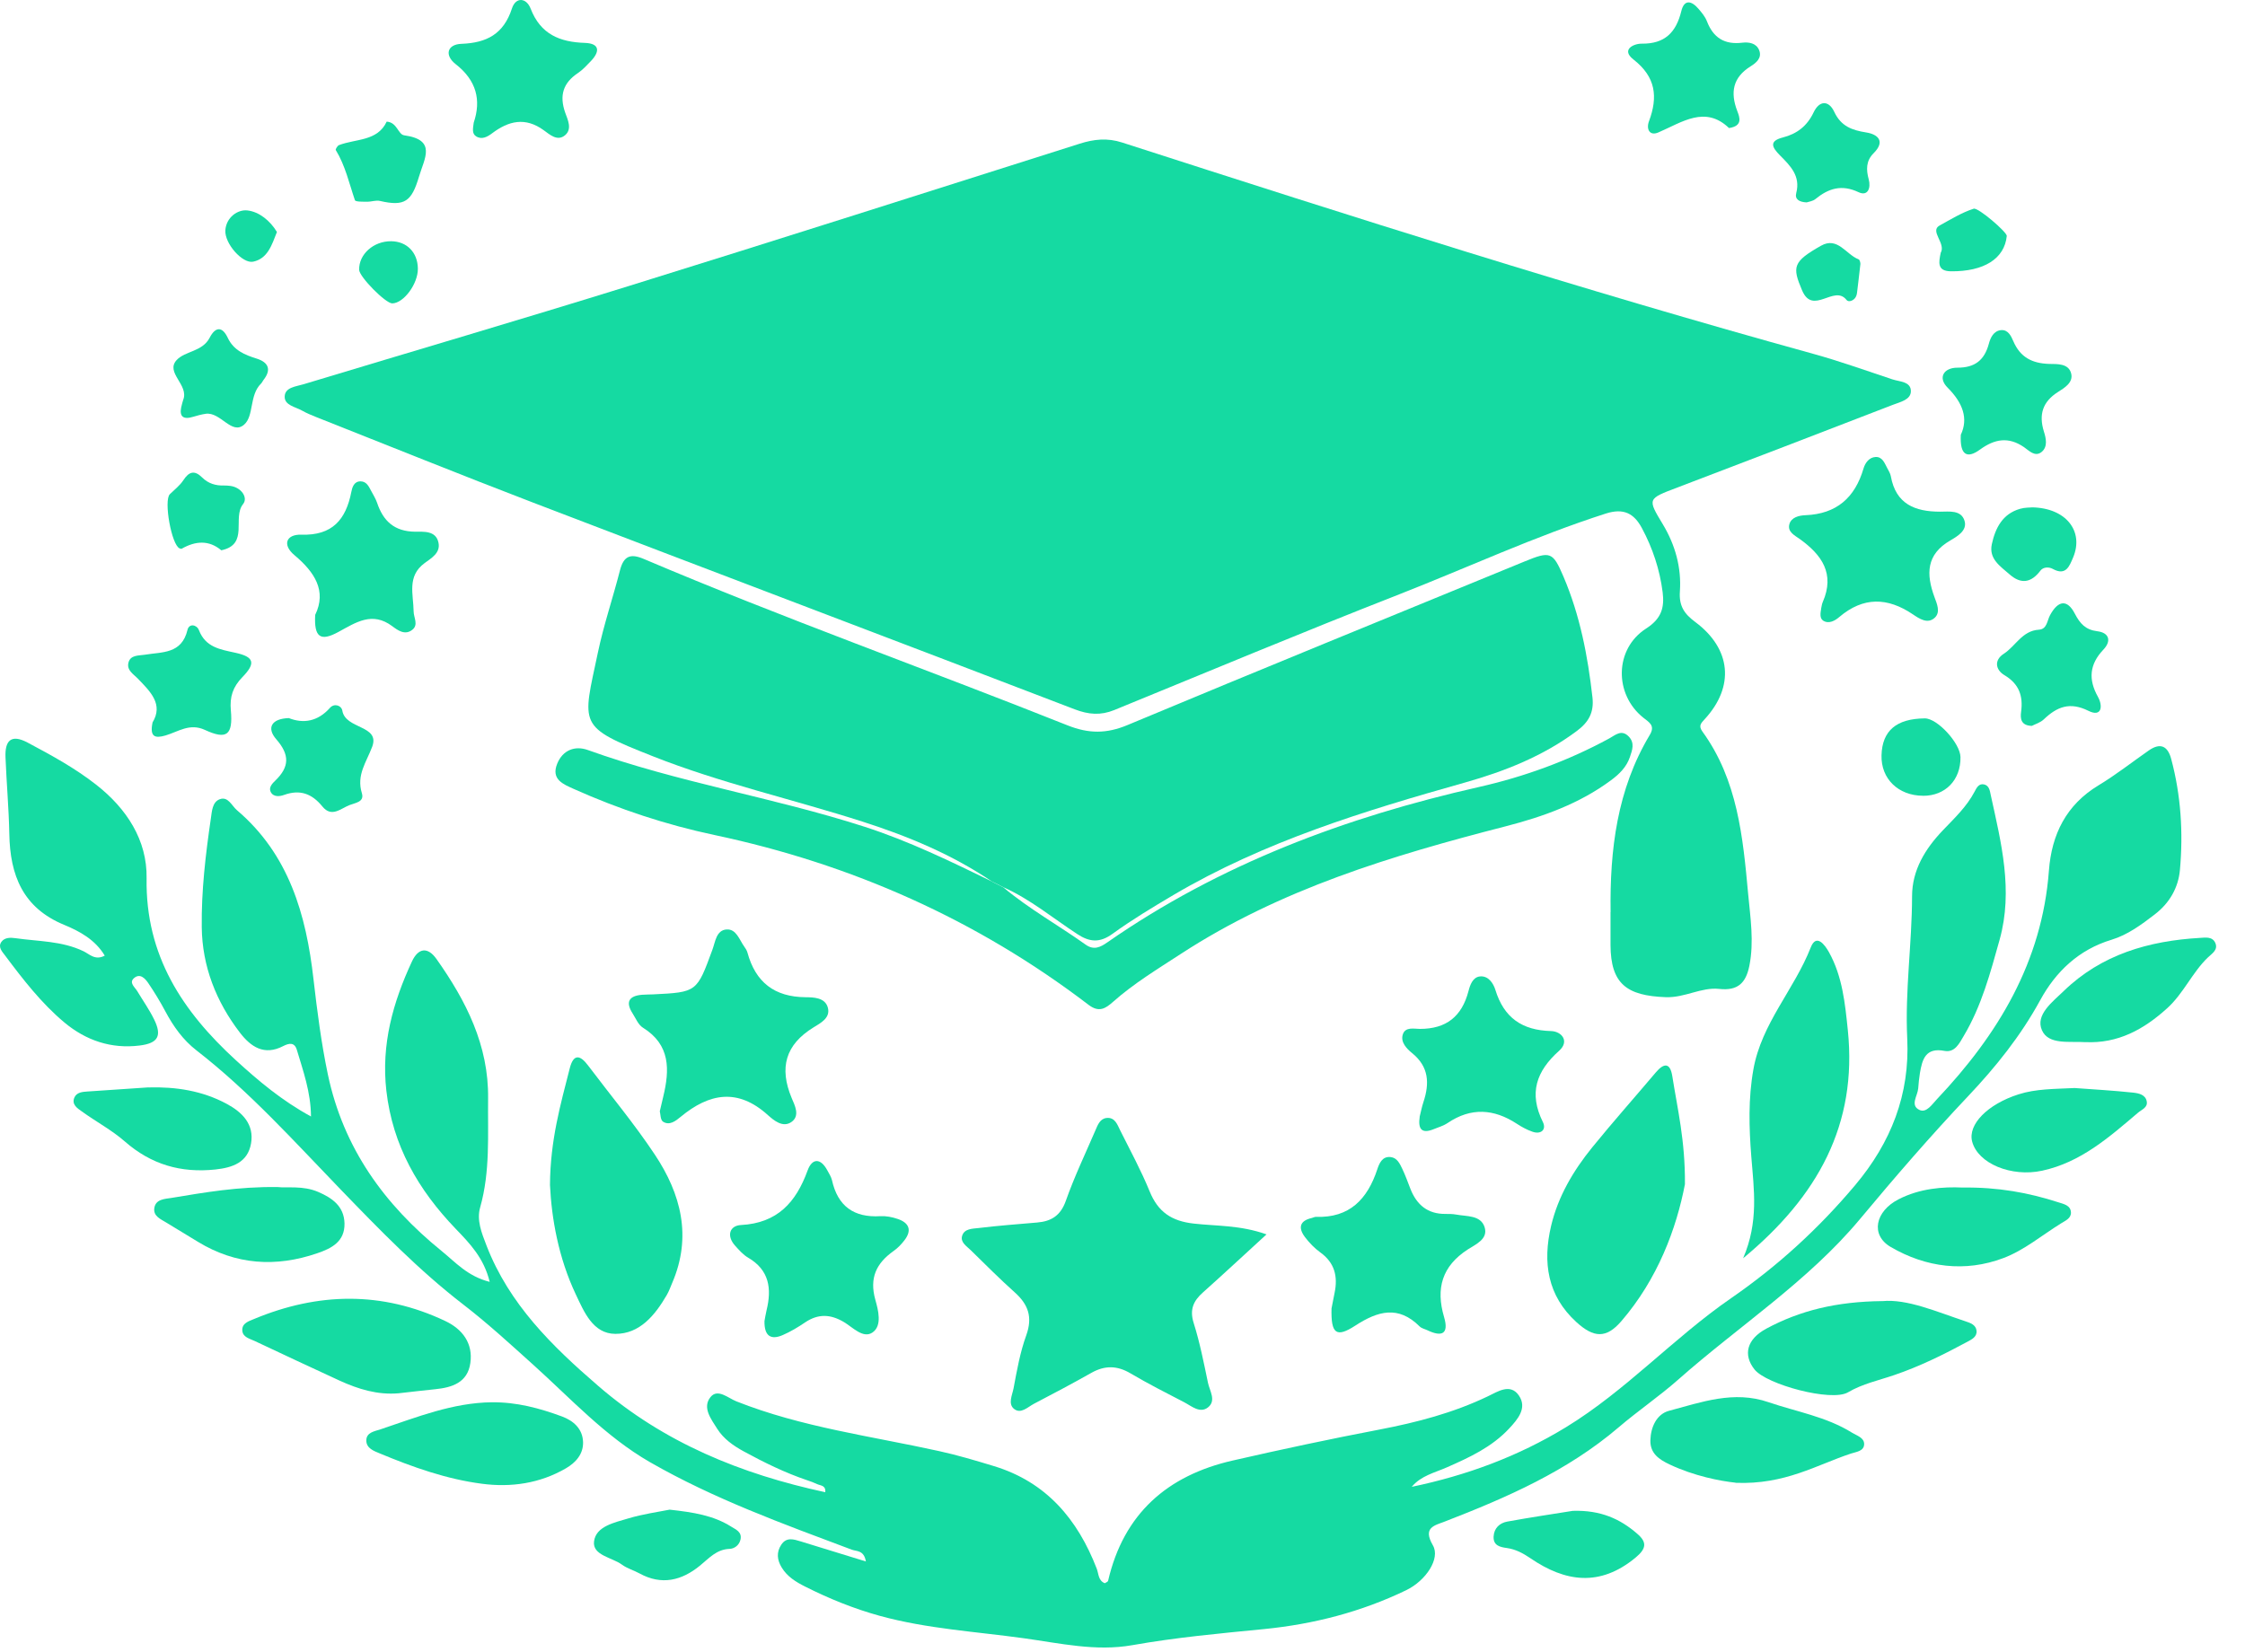
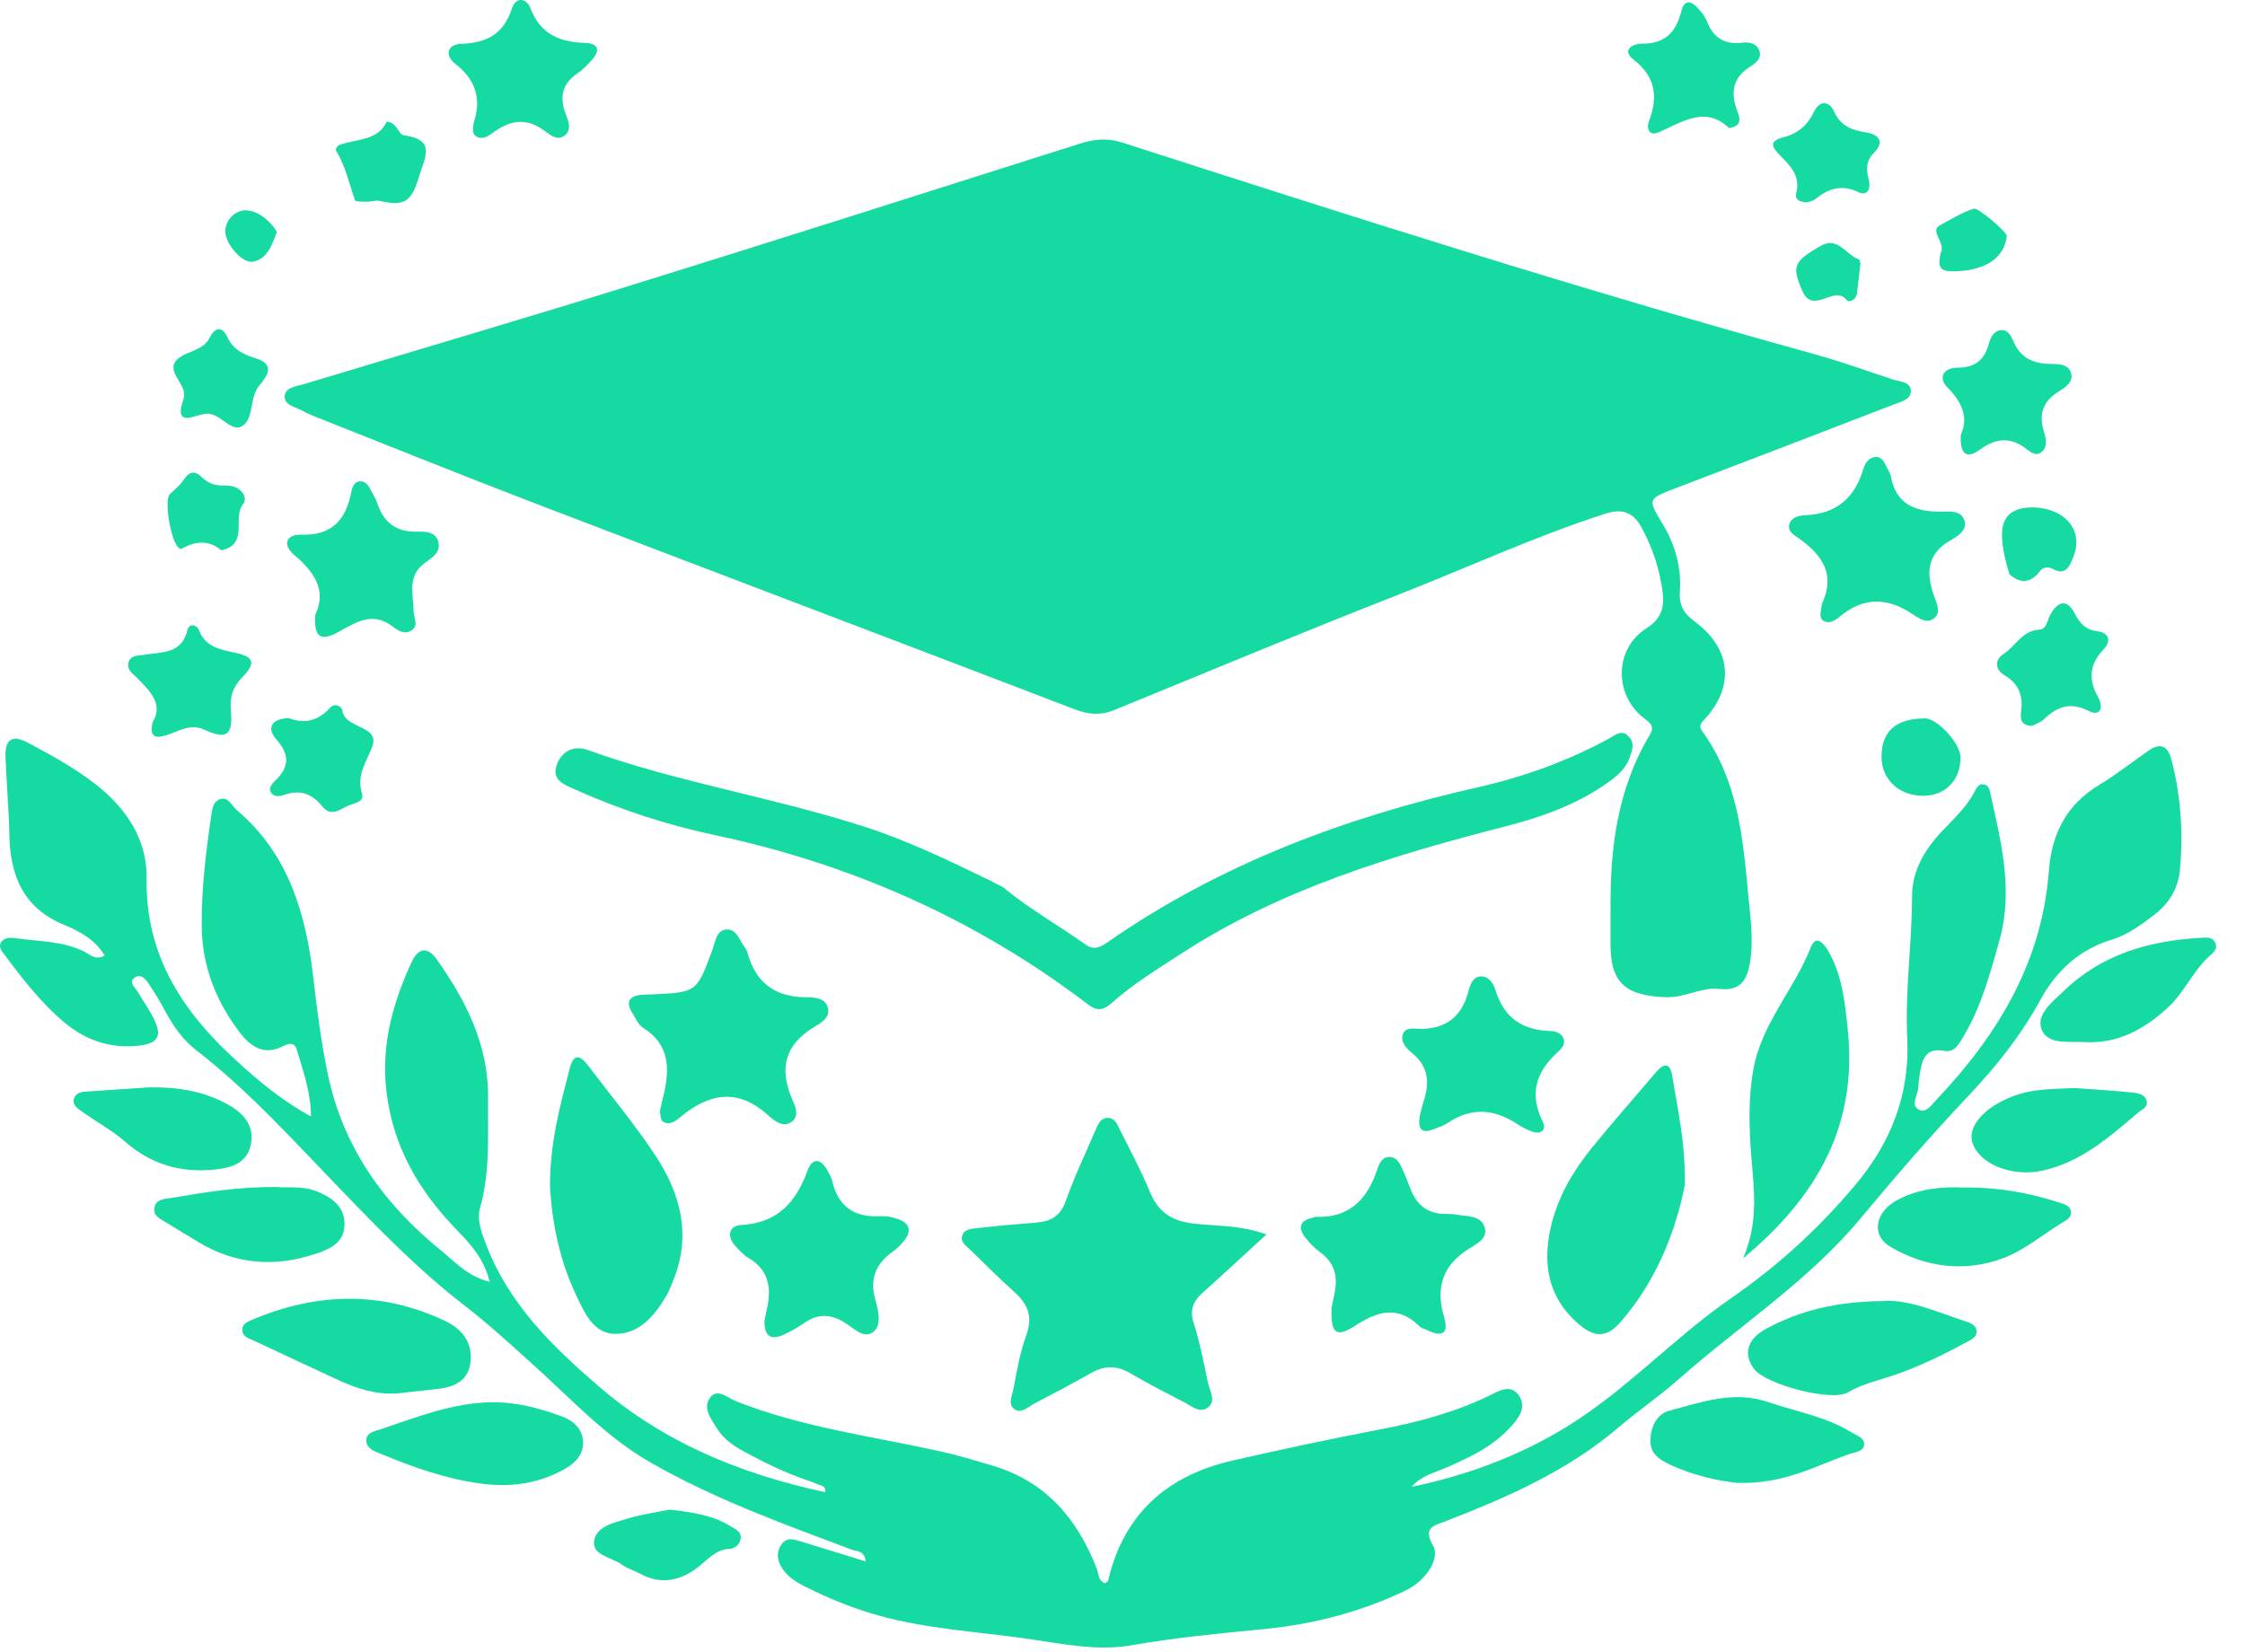
<svg xmlns="http://www.w3.org/2000/svg" width="53" height="39" viewBox="0 0 53 39" fill="none">
  <path d="M38.023 21.538C38.003 20.07 38.174 18.644 38.947 17.355C39.082 17.132 38.936 17.058 38.796 16.947C38.104 16.396 38.111 15.323 38.862 14.841C39.224 14.609 39.297 14.347 39.252 13.985C39.184 13.449 39.016 12.943 38.761 12.468C38.575 12.122 38.331 11.993 37.914 12.125C36.229 12.665 34.625 13.412 32.98 14.055C30.743 14.93 28.528 15.857 26.306 16.766C25.985 16.897 25.697 16.874 25.37 16.748C21.11 15.114 16.843 13.5 12.583 11.867C10.87 11.211 9.168 10.521 7.462 9.847C7.351 9.802 7.237 9.756 7.134 9.697C6.976 9.606 6.712 9.572 6.721 9.36C6.729 9.145 6.988 9.127 7.163 9.074C9.723 8.3 12.29 7.547 14.843 6.754C18.397 5.65 21.941 4.518 25.489 3.393C25.825 3.286 26.142 3.252 26.491 3.365C31.909 5.113 37.33 6.843 42.818 8.358C43.445 8.532 44.059 8.753 44.677 8.958C44.846 9.014 45.113 9.008 45.112 9.236C45.112 9.441 44.859 9.492 44.689 9.558C42.994 10.213 41.297 10.866 39.598 11.512C38.892 11.78 38.889 11.772 39.258 12.383C39.55 12.87 39.698 13.403 39.659 13.964C39.634 14.307 39.762 14.495 40.023 14.688C40.873 15.322 40.953 16.212 40.246 16.98C40.151 17.083 40.094 17.14 40.193 17.277C41.02 18.417 41.148 19.768 41.27 21.104C41.322 21.663 41.413 22.234 41.299 22.805C41.216 23.217 41.022 23.398 40.588 23.351C40.161 23.305 39.782 23.562 39.325 23.546C38.401 23.512 38.026 23.231 38.021 22.314C38.02 22.055 38.021 21.796 38.021 21.538H38.023Z" fill="#15DAA2" />
  <path d="M11.561 30.269C11.423 29.701 11.088 29.358 10.757 29.014C9.876 28.097 9.269 27.053 9.121 25.753C8.997 24.66 9.277 23.668 9.725 22.703C9.876 22.379 10.099 22.352 10.307 22.648C11.003 23.633 11.538 24.681 11.523 25.935C11.513 26.796 11.576 27.659 11.336 28.508C11.249 28.812 11.369 29.108 11.484 29.407C12.02 30.795 13.033 31.785 14.123 32.725C15.674 34.066 17.495 34.807 19.483 35.235C19.499 35.07 19.371 35.081 19.294 35.045C19.217 35.008 19.135 34.979 19.054 34.952C18.532 34.775 18.038 34.533 17.556 34.27C17.313 34.137 17.084 33.977 16.933 33.739C16.789 33.509 16.572 33.236 16.775 32.987C16.944 32.78 17.188 33.012 17.383 33.089C18.928 33.702 20.568 33.91 22.174 34.265C22.608 34.36 23.038 34.489 23.463 34.618C24.697 34.993 25.439 35.868 25.892 37.041C25.939 37.162 25.926 37.322 26.082 37.384C26.11 37.366 26.154 37.351 26.16 37.328C26.527 35.741 27.559 34.84 29.097 34.488C30.25 34.224 31.408 33.977 32.569 33.755C33.451 33.586 34.307 33.362 35.12 32.973C35.355 32.862 35.657 32.652 35.861 32.956C36.057 33.249 35.832 33.513 35.628 33.731C35.219 34.17 34.689 34.415 34.153 34.65C33.866 34.776 33.547 34.846 33.328 35.108C34.62 34.839 35.837 34.392 36.97 33.7C38.388 32.834 39.51 31.59 40.867 30.654C41.967 29.895 42.933 29.011 43.794 27.988C44.644 26.978 45.09 25.843 45.026 24.522C44.971 23.398 45.138 22.286 45.14 21.164C45.14 20.545 45.451 20.042 45.865 19.608C46.139 19.321 46.428 19.051 46.616 18.693C46.662 18.607 46.714 18.492 46.843 18.523C46.964 18.552 46.977 18.677 46.997 18.77C47.244 19.898 47.532 21.024 47.207 22.189C46.989 22.97 46.78 23.756 46.361 24.459C46.258 24.634 46.151 24.861 45.905 24.814C45.459 24.729 45.38 25.013 45.325 25.341C45.306 25.46 45.294 25.58 45.285 25.701C45.271 25.876 45.087 26.1 45.314 26.208C45.48 26.287 45.613 26.075 45.726 25.956C47.166 24.434 48.209 22.717 48.371 20.556C48.435 19.702 48.78 19.003 49.543 18.543C49.954 18.295 50.334 17.995 50.729 17.72C51.001 17.531 51.176 17.613 51.258 17.922C51.488 18.782 51.543 19.659 51.464 20.539C51.426 20.965 51.216 21.326 50.87 21.591C50.556 21.833 50.229 22.075 49.852 22.189C49.075 22.423 48.532 22.943 48.164 23.619C47.704 24.462 47.117 25.192 46.465 25.882C45.578 26.82 44.736 27.794 43.909 28.787C42.677 30.263 41.051 31.309 39.623 32.573C39.173 32.971 38.671 33.311 38.214 33.702C37.002 34.737 35.574 35.36 34.113 35.926C33.864 36.022 33.582 36.066 33.828 36.49C34.008 36.799 33.667 37.322 33.197 37.549C32.135 38.062 31.007 38.352 29.84 38.467C28.8 38.569 27.761 38.664 26.73 38.847C25.872 38.999 25.025 38.802 24.175 38.684C23.04 38.526 21.89 38.461 20.776 38.156C20.161 37.987 19.574 37.749 19.005 37.462C18.788 37.353 18.583 37.227 18.453 37.011C18.347 36.836 18.325 36.654 18.444 36.475C18.567 36.289 18.736 36.345 18.905 36.397C19.404 36.552 19.905 36.705 20.442 36.87C20.395 36.6 20.226 36.635 20.109 36.592C18.487 35.983 16.853 35.392 15.344 34.525C14.293 33.921 13.472 33.02 12.579 32.217C12.041 31.733 11.509 31.244 10.937 30.803C9.887 29.993 8.971 29.049 8.047 28.092C6.953 26.96 5.891 25.774 4.637 24.801C4.32 24.556 4.091 24.233 3.902 23.878C3.781 23.65 3.646 23.429 3.502 23.216C3.425 23.102 3.306 22.974 3.165 23.095C3.038 23.204 3.182 23.307 3.24 23.403C3.373 23.624 3.523 23.837 3.637 24.068C3.83 24.46 3.733 24.635 3.292 24.688C2.625 24.77 2.031 24.569 1.521 24.144C0.977 23.689 0.544 23.128 0.12 22.562C0.051 22.469 -0.054 22.365 0.033 22.24C0.111 22.131 0.253 22.137 0.366 22.153C0.905 22.231 1.461 22.215 1.973 22.462C2.112 22.529 2.246 22.686 2.473 22.565C2.244 22.184 1.875 21.987 1.512 21.837C0.54 21.436 0.237 20.666 0.22 19.692C0.208 19.089 0.154 18.488 0.13 17.885C0.113 17.494 0.256 17.323 0.653 17.535C1.216 17.834 1.774 18.139 2.276 18.533C2.989 19.093 3.476 19.836 3.461 20.738C3.431 22.561 4.308 23.881 5.57 25.036C6.103 25.523 6.652 25.987 7.342 26.363C7.337 25.784 7.157 25.291 7.009 24.793C6.954 24.605 6.826 24.629 6.683 24.702C6.24 24.932 5.923 24.722 5.662 24.381C5.102 23.649 4.774 22.817 4.763 21.894C4.752 21.032 4.854 20.172 4.979 19.319C5.003 19.154 5.013 18.936 5.188 18.872C5.386 18.799 5.471 19.026 5.593 19.13C6.819 20.172 7.228 21.591 7.401 23.122C7.488 23.875 7.584 24.625 7.74 25.369C8.107 27.111 9.074 28.443 10.423 29.537C10.754 29.805 11.039 30.137 11.56 30.268L11.561 30.269Z" fill="#15DAA2" />
-   <path d="M23.431 20.823C22.485 20.181 21.443 19.747 20.363 19.401C18.716 18.872 17.021 18.494 15.409 17.856C13.62 17.148 13.75 17.142 14.115 15.409C14.253 14.752 14.471 14.114 14.637 13.464C14.724 13.129 14.882 13.063 15.198 13.198C18.498 14.601 21.876 15.801 25.204 17.128C25.702 17.326 26.122 17.328 26.619 17.12C29.736 15.817 32.865 14.543 35.989 13.259C36.602 13.007 36.659 13.027 36.912 13.619C37.3 14.53 37.485 15.489 37.595 16.469C37.634 16.825 37.504 17.052 37.23 17.257C36.432 17.854 35.522 18.213 34.583 18.478C32.203 19.149 29.845 19.869 27.696 21.137C27.209 21.425 26.721 21.719 26.264 22.05C25.961 22.27 25.719 22.246 25.426 22.052C24.854 21.677 24.322 21.233 23.69 20.951C23.605 20.908 23.518 20.864 23.433 20.821L23.431 20.823Z" fill="#15DAA2" />
  <path d="M23.431 20.823C23.516 20.867 23.601 20.91 23.687 20.953C24.294 21.462 24.987 21.847 25.628 22.304C25.824 22.445 25.978 22.366 26.141 22.252C28.805 20.4 31.774 19.293 34.916 18.583C35.985 18.341 37.02 17.965 37.992 17.436C38.135 17.358 38.279 17.215 38.45 17.39C38.601 17.544 38.532 17.716 38.479 17.875C38.4 18.11 38.231 18.278 38.031 18.425C37.284 18.979 36.428 19.284 35.547 19.511C32.865 20.201 30.226 20.993 27.874 22.526C27.328 22.882 26.768 23.22 26.278 23.655C26.1 23.813 25.947 23.916 25.698 23.726C23.06 21.713 20.104 20.403 16.868 19.717C15.725 19.475 14.618 19.109 13.55 18.631C13.299 18.518 13.004 18.406 13.154 18.034C13.285 17.709 13.575 17.601 13.878 17.71C16.011 18.478 18.259 18.827 20.411 19.522C21.461 19.861 22.445 20.341 23.432 20.821L23.431 20.823Z" fill="#15DAA2" />
  <path d="M29.9 29.147C29.359 29.642 28.885 30.084 28.401 30.516C28.173 30.718 28.08 30.923 28.181 31.242C28.326 31.701 28.419 32.176 28.517 32.647C28.556 32.839 28.718 33.07 28.522 33.229C28.331 33.384 28.133 33.203 27.957 33.111C27.53 32.89 27.101 32.672 26.688 32.428C26.374 32.242 26.083 32.238 25.768 32.415C25.32 32.668 24.865 32.909 24.409 33.147C24.263 33.224 24.103 33.393 23.944 33.271C23.788 33.152 23.898 32.941 23.928 32.782C24.007 32.359 24.083 31.929 24.229 31.527C24.381 31.103 24.277 30.804 23.96 30.52C23.601 30.198 23.261 29.857 22.917 29.52C22.822 29.427 22.67 29.336 22.713 29.185C22.764 29.008 22.959 29.014 23.102 28.997C23.56 28.942 24.021 28.906 24.483 28.867C24.82 28.839 25.039 28.704 25.163 28.352C25.363 27.785 25.624 27.24 25.862 26.687C25.916 26.56 25.971 26.413 26.127 26.398C26.322 26.379 26.378 26.555 26.444 26.688C26.683 27.166 26.939 27.637 27.14 28.129C27.338 28.618 27.659 28.834 28.183 28.892C28.721 28.953 29.279 28.926 29.9 29.147Z" fill="#15DAA2" />
  <path d="M12.984 27.982C12.99 26.922 13.234 26.078 13.45 25.228C13.538 24.881 13.692 24.904 13.882 25.157C14.409 25.857 14.973 26.532 15.457 27.26C16.076 28.189 16.341 29.199 15.869 30.294C15.829 30.388 15.794 30.488 15.743 30.576C15.465 31.054 15.105 31.498 14.528 31.496C13.998 31.494 13.789 30.976 13.593 30.563C13.183 29.697 13.021 28.766 12.984 27.981V27.982Z" fill="#15DAA2" />
  <path d="M39.778 27.962C39.579 29.003 39.137 30.201 38.273 31.2C37.918 31.61 37.624 31.591 37.214 31.217C36.531 30.593 36.416 29.808 36.618 28.948C36.784 28.247 37.144 27.641 37.591 27.09C38.078 26.491 38.591 25.913 39.089 25.324C39.283 25.095 39.429 25.088 39.48 25.413C39.6 26.176 39.786 26.931 39.778 27.962Z" fill="#15DAA2" />
  <path d="M15.577 26.238C15.609 26.099 15.633 25.998 15.657 25.898C15.812 25.259 15.829 24.669 15.175 24.264C15.068 24.197 15.01 24.047 14.936 23.932C14.761 23.66 14.847 23.515 15.158 23.489C15.243 23.482 15.329 23.484 15.414 23.48C16.456 23.429 16.451 23.427 16.82 22.421C16.888 22.237 16.91 21.963 17.153 21.947C17.384 21.932 17.455 22.192 17.572 22.354C17.602 22.395 17.631 22.442 17.645 22.49C17.836 23.195 18.285 23.541 19.018 23.547C19.206 23.549 19.477 23.553 19.543 23.79C19.612 24.036 19.373 24.156 19.208 24.258C18.542 24.667 18.391 25.211 18.69 25.928C18.76 26.095 18.898 26.349 18.68 26.496C18.479 26.632 18.27 26.457 18.128 26.33C17.418 25.688 16.745 25.811 16.067 26.373C15.952 26.468 15.805 26.585 15.652 26.485C15.589 26.444 15.593 26.301 15.576 26.236L15.577 26.238Z" fill="#15DAA2" />
  <path d="M41.152 29.71C41.523 28.848 41.406 28.085 41.345 27.313C41.291 26.63 41.271 25.94 41.394 25.252C41.586 24.166 42.359 23.365 42.747 22.374C42.879 22.034 43.08 22.309 43.178 22.483C43.496 23.055 43.559 23.695 43.624 24.329C43.851 26.549 42.92 28.246 41.153 29.71H41.152Z" fill="#15DAA2" />
  <path d="M31.436 30.889C31.447 30.831 31.476 30.678 31.507 30.527C31.588 30.139 31.508 29.815 31.169 29.572C31.032 29.473 30.909 29.345 30.806 29.209C30.643 28.991 30.683 28.824 30.969 28.76C31.002 28.752 31.036 28.732 31.068 28.733C31.859 28.761 32.282 28.317 32.515 27.611C32.561 27.473 32.631 27.3 32.828 27.321C32.984 27.337 33.047 27.478 33.106 27.601C33.18 27.756 33.238 27.919 33.3 28.079C33.449 28.452 33.706 28.666 34.12 28.664C34.206 28.664 34.293 28.664 34.377 28.679C34.623 28.726 34.951 28.689 35.046 28.969C35.144 29.257 34.836 29.382 34.651 29.503C34.043 29.897 33.892 30.425 34.092 31.1C34.21 31.501 34.038 31.574 33.697 31.41C33.636 31.381 33.559 31.366 33.514 31.32C33.012 30.819 32.53 30.955 31.998 31.3C31.546 31.594 31.418 31.498 31.435 30.888L31.436 30.889Z" fill="#15DAA2" />
  <path d="M18.048 31.193C18.058 31.141 18.073 31.04 18.097 30.939C18.222 30.428 18.163 29.988 17.659 29.695C17.544 29.628 17.45 29.519 17.357 29.417C17.143 29.181 17.225 28.939 17.494 28.926C18.351 28.88 18.791 28.394 19.065 27.64C19.172 27.344 19.373 27.34 19.531 27.634C19.572 27.71 19.622 27.786 19.641 27.866C19.778 28.484 20.161 28.755 20.784 28.717C20.917 28.71 21.06 28.737 21.188 28.781C21.461 28.871 21.537 29.047 21.35 29.289C21.277 29.384 21.191 29.473 21.093 29.541C20.689 29.829 20.52 30.174 20.665 30.692C20.732 30.929 20.832 31.301 20.6 31.462C20.378 31.616 20.134 31.342 19.921 31.216C19.606 31.03 19.317 31.017 19.009 31.224C18.841 31.338 18.662 31.446 18.476 31.526C18.212 31.639 18.04 31.564 18.048 31.191V31.193Z" fill="#15DAA2" />
  <path d="M9.409 32.899C8.912 32.942 8.457 32.801 8.015 32.599C7.346 32.291 6.68 31.979 6.014 31.665C5.895 31.608 5.728 31.577 5.72 31.413C5.711 31.244 5.873 31.197 5.995 31.146C7.506 30.516 9.018 30.484 10.513 31.193C10.914 31.383 11.171 31.715 11.104 32.184C11.04 32.645 10.676 32.763 10.275 32.803C9.987 32.832 9.698 32.867 9.41 32.899H9.409Z" fill="#15DAA2" />
  <path d="M42.994 14.366C43.006 14.315 43.011 14.261 43.032 14.215C43.323 13.548 43.01 13.104 42.495 12.732C42.373 12.644 42.194 12.561 42.243 12.38C42.287 12.215 42.47 12.171 42.625 12.165C43.355 12.136 43.792 11.753 43.994 11.062C44.033 10.93 44.127 10.799 44.277 10.791C44.44 10.781 44.492 10.938 44.556 11.057C44.589 11.118 44.627 11.18 44.639 11.246C44.757 11.903 45.209 12.081 45.798 12.082C46.015 12.082 46.297 12.036 46.378 12.295C46.451 12.527 46.206 12.666 46.042 12.762C45.471 13.093 45.471 13.557 45.668 14.096C45.726 14.254 45.817 14.454 45.677 14.585C45.507 14.745 45.309 14.607 45.16 14.507C44.559 14.101 43.988 14.088 43.42 14.571C43.322 14.655 43.176 14.74 43.043 14.656C42.952 14.598 42.978 14.47 42.995 14.366H42.994Z" fill="#15DAA2" />
  <path d="M44.436 30.723C45.022 30.667 45.705 30.968 46.402 31.2C46.513 31.237 46.646 31.28 46.662 31.42C46.678 31.564 46.552 31.625 46.449 31.681C45.891 31.982 45.322 32.264 44.722 32.468C44.353 32.595 43.975 32.672 43.626 32.877C43.236 33.106 41.703 32.692 41.421 32.337C41.146 31.991 41.237 31.622 41.699 31.373C42.497 30.944 43.355 30.734 44.438 30.722L44.436 30.723Z" fill="#15DAA2" />
  <path d="M33.514 26.374C33.543 26.258 33.566 26.139 33.604 26.024C33.751 25.582 33.736 25.188 33.335 24.865C33.212 24.765 33.059 24.611 33.117 24.427C33.176 24.239 33.386 24.295 33.522 24.295C34.143 24.295 34.511 24.003 34.668 23.403C34.705 23.259 34.767 23.075 34.938 23.056C35.138 23.035 35.256 23.221 35.302 23.371C35.504 24.032 35.934 24.328 36.616 24.346C36.872 24.354 37.057 24.588 36.809 24.81C36.267 25.294 36.087 25.814 36.425 26.496C36.512 26.672 36.38 26.797 36.173 26.721C36.045 26.676 35.922 26.609 35.808 26.534C35.266 26.18 34.726 26.145 34.176 26.517C34.078 26.583 33.959 26.617 33.848 26.662C33.551 26.784 33.476 26.646 33.516 26.373L33.514 26.374Z" fill="#15DAA2" />
  <path d="M40.972 35.01C40.615 34.972 39.995 34.854 39.413 34.578C39.168 34.462 38.956 34.319 38.962 34.013C38.97 33.694 39.111 33.39 39.404 33.312C40.168 33.109 40.93 32.827 41.75 33.109C42.413 33.336 43.117 33.451 43.725 33.831C43.837 33.9 44.011 33.946 44.009 34.1C44.006 34.268 43.819 34.282 43.699 34.322C42.89 34.588 42.141 35.061 40.971 35.013L40.972 35.01Z" fill="#15DAA2" />
  <path d="M11.616 33.112C12.191 33.105 12.736 33.25 13.269 33.447C13.539 33.548 13.754 33.737 13.765 34.049C13.774 34.333 13.593 34.535 13.363 34.669C12.746 35.029 12.063 35.126 11.375 35.035C10.54 34.926 9.744 34.643 8.966 34.319C8.825 34.261 8.65 34.198 8.648 34.018C8.645 33.821 8.843 33.797 8.981 33.751C9.841 33.463 10.688 33.121 11.616 33.111V33.112Z" fill="#15DAA2" />
  <path d="M7.442 14.517C7.715 13.954 7.431 13.512 6.954 13.111C6.653 12.86 6.761 12.614 7.114 12.625C7.843 12.649 8.166 12.272 8.294 11.616C8.315 11.509 8.356 11.365 8.512 11.366C8.654 11.367 8.707 11.488 8.764 11.594C8.812 11.686 8.869 11.774 8.902 11.871C9.047 12.306 9.312 12.55 9.801 12.555C9.994 12.557 10.293 12.521 10.352 12.816C10.401 13.058 10.185 13.177 10.023 13.297C9.603 13.606 9.76 14.036 9.765 14.439C9.766 14.584 9.887 14.755 9.73 14.874C9.558 15.006 9.39 14.883 9.262 14.787C8.787 14.431 8.404 14.697 7.989 14.922C7.564 15.154 7.412 15.05 7.441 14.516L7.442 14.517Z" fill="#15DAA2" />
  <path d="M46.33 28.041C47.17 28.03 47.891 28.162 48.595 28.39C48.717 28.43 48.887 28.459 48.891 28.633C48.894 28.768 48.759 28.824 48.659 28.886C48.208 29.166 47.784 29.523 47.297 29.706C46.392 30.048 45.467 29.929 44.637 29.445C44.154 29.164 44.265 28.603 44.824 28.317C45.325 28.06 45.873 28.02 46.33 28.041Z" fill="#15DAA2" />
  <path d="M11.184 2.895C11.364 2.363 11.248 1.898 10.759 1.516C10.484 1.301 10.561 1.046 10.894 1.035C11.493 1.012 11.89 0.803 12.086 0.2C12.177 -0.079 12.427 -0.055 12.527 0.203C12.761 0.81 13.216 0.994 13.81 1.013C14.165 1.026 14.163 1.221 13.947 1.445C13.852 1.544 13.757 1.649 13.645 1.724C13.292 1.959 13.202 2.256 13.343 2.659C13.401 2.824 13.515 3.045 13.34 3.193C13.157 3.347 12.976 3.174 12.835 3.074C12.4 2.759 12.009 2.853 11.617 3.148C11.508 3.23 11.375 3.306 11.238 3.218C11.138 3.153 11.165 3.035 11.184 2.895Z" fill="#15DAA2" />
  <path d="M6.561 28.03C6.768 28.056 7.151 27.989 7.511 28.144C7.843 28.287 8.123 28.482 8.133 28.887C8.142 29.318 7.828 29.477 7.491 29.592C6.514 29.928 5.57 29.869 4.674 29.323C4.425 29.171 4.174 29.021 3.924 28.867C3.795 28.787 3.621 28.72 3.642 28.535C3.668 28.311 3.894 28.311 4.047 28.286C4.825 28.158 5.601 28.018 6.561 28.029V28.03Z" fill="#15DAA2" />
  <path d="M49.229 24.608C48.863 24.582 48.361 24.68 48.206 24.326C48.045 23.962 48.459 23.655 48.718 23.403C49.612 22.536 50.731 22.215 51.938 22.146C52.067 22.138 52.232 22.11 52.3 22.267C52.369 22.43 52.221 22.515 52.127 22.605C51.754 22.962 51.552 23.454 51.165 23.805C50.611 24.308 50.001 24.644 49.23 24.607L49.229 24.608Z" fill="#15DAA2" />
  <path d="M3.504 25.677C4.15 25.659 4.773 25.754 5.349 26.063C5.718 26.261 6.007 26.548 5.926 27.003C5.847 27.447 5.495 27.571 5.083 27.615C4.271 27.701 3.569 27.498 2.947 26.953C2.639 26.684 2.269 26.487 1.935 26.246C1.828 26.171 1.685 26.081 1.756 25.916C1.809 25.792 1.946 25.781 2.066 25.773C2.545 25.739 3.024 25.708 3.504 25.676V25.677Z" fill="#15DAA2" />
  <path d="M48.977 25.691C49.406 25.723 49.886 25.749 50.362 25.8C50.486 25.814 50.654 25.845 50.681 26.011C50.705 26.153 50.562 26.199 50.473 26.275C49.792 26.854 49.123 27.446 48.212 27.643C47.484 27.801 46.693 27.474 46.558 26.953C46.455 26.554 46.918 26.075 47.654 25.84C48.067 25.708 48.499 25.715 48.977 25.691Z" fill="#15DAA2" />
  <path d="M40.818 3.023C40.255 2.485 39.715 2.884 39.151 3.127C38.941 3.218 38.861 3.045 38.929 2.864C39.145 2.286 39.09 1.816 38.563 1.405C38.261 1.17 38.572 1.028 38.759 1.031C39.302 1.037 39.569 0.767 39.692 0.264C39.762 -0.025 39.936 0.02 40.095 0.205C40.173 0.295 40.255 0.393 40.297 0.502C40.448 0.896 40.717 1.059 41.133 1.008C41.288 0.99 41.463 1.017 41.53 1.185C41.604 1.367 41.459 1.485 41.332 1.564C40.907 1.828 40.844 2.181 41.015 2.626C41.069 2.767 41.152 2.975 40.816 3.024L40.818 3.023Z" fill="#15DAA2" />
  <path d="M46.291 10.266C46.471 9.884 46.341 9.515 45.98 9.154C45.742 8.918 45.888 8.681 46.212 8.682C46.622 8.682 46.847 8.507 46.952 8.119C46.99 7.975 47.065 7.809 47.245 7.795C47.408 7.783 47.478 7.935 47.53 8.055C47.693 8.437 47.975 8.581 48.379 8.593C48.563 8.597 48.842 8.576 48.898 8.827C48.945 9.035 48.738 9.159 48.583 9.257C48.223 9.486 48.128 9.787 48.252 10.189C48.303 10.349 48.349 10.551 48.196 10.674C48.041 10.797 47.9 10.639 47.784 10.559C47.415 10.306 47.089 10.364 46.743 10.616C46.446 10.833 46.264 10.757 46.291 10.265V10.266Z" fill="#15DAA2" />
  <path d="M3.6 17.061C3.862 16.631 3.551 16.332 3.259 16.029C3.153 15.918 2.991 15.831 3.031 15.653C3.075 15.46 3.277 15.483 3.417 15.46C3.83 15.391 4.289 15.446 4.426 14.874C4.465 14.713 4.646 14.749 4.696 14.879C4.854 15.288 5.202 15.335 5.559 15.414C6 15.51 6.044 15.659 5.722 15.989C5.498 16.22 5.42 16.452 5.45 16.776C5.503 17.359 5.351 17.473 4.837 17.235C4.477 17.068 4.207 17.279 3.905 17.367C3.657 17.439 3.532 17.4 3.601 17.062L3.6 17.061Z" fill="#15DAA2" />
  <path d="M47.97 17.14C47.704 17.134 47.694 16.962 47.714 16.81C47.765 16.431 47.667 16.149 47.32 15.942C47.111 15.817 47.071 15.589 47.304 15.438C47.585 15.257 47.739 14.893 48.133 14.869C48.329 14.857 48.326 14.656 48.398 14.525C48.591 14.171 48.805 14.147 48.983 14.491C49.105 14.725 49.234 14.87 49.511 14.905C49.797 14.94 49.85 15.136 49.657 15.339C49.328 15.687 49.297 16.04 49.528 16.454C49.649 16.67 49.62 16.943 49.303 16.784C48.863 16.566 48.562 16.689 48.251 16.985C48.169 17.064 48.045 17.099 47.97 17.139V17.14Z" fill="#15DAA2" />
  <path d="M6.819 16.956C7.157 17.09 7.499 17.041 7.789 16.715C7.892 16.598 8.061 16.659 8.081 16.777C8.153 17.226 8.978 17.117 8.787 17.632C8.649 18 8.411 18.299 8.543 18.729C8.607 18.938 8.391 18.955 8.252 19.01C8.04 19.093 7.829 19.311 7.611 19.043C7.366 18.742 7.085 18.634 6.707 18.77C6.609 18.806 6.453 18.829 6.389 18.696C6.339 18.59 6.432 18.496 6.503 18.428C6.833 18.108 6.842 17.823 6.524 17.458C6.283 17.183 6.416 16.967 6.821 16.956H6.819Z" fill="#15DAA2" />
-   <path d="M37.134 35.675C37.793 35.655 38.251 35.868 38.651 36.215C38.88 36.411 38.877 36.562 38.609 36.782C37.77 37.474 36.955 37.358 36.128 36.793C35.955 36.675 35.78 36.581 35.569 36.552C35.416 36.531 35.251 36.496 35.261 36.283C35.271 36.081 35.406 35.962 35.581 35.929C36.134 35.828 36.691 35.746 37.131 35.675H37.134Z" fill="#15DAA2" />
  <path d="M15.809 35.647C16.37 35.709 16.842 35.783 17.261 36.047C17.375 36.119 17.52 36.172 17.482 36.352C17.452 36.489 17.335 36.569 17.224 36.573C16.916 36.584 16.74 36.793 16.528 36.966C16.096 37.32 15.623 37.44 15.1 37.154C14.964 37.079 14.809 37.037 14.687 36.948C14.449 36.773 13.984 36.727 14.024 36.398C14.067 36.038 14.509 35.952 14.832 35.854C15.175 35.751 15.533 35.702 15.809 35.647Z" fill="#15DAA2" />
  <path d="M42.651 4.779C42.476 4.771 42.367 4.706 42.406 4.557C42.512 4.152 42.261 3.91 42.02 3.667C41.839 3.483 41.751 3.333 42.089 3.246C42.423 3.161 42.663 2.975 42.815 2.655C42.953 2.364 43.175 2.369 43.301 2.637C43.462 2.983 43.721 3.074 44.06 3.128C44.335 3.172 44.514 3.337 44.233 3.617C44.05 3.799 44.055 4.007 44.117 4.236C44.172 4.438 44.096 4.642 43.877 4.538C43.475 4.348 43.166 4.449 42.856 4.702C42.794 4.752 42.7 4.762 42.651 4.779Z" fill="#15DAA2" />
  <path d="M4.276 9.626C4.298 9.541 4.307 9.491 4.325 9.442C4.467 9.086 3.895 8.8 4.171 8.501C4.37 8.286 4.78 8.306 4.95 7.974C5.082 7.718 5.245 7.696 5.377 7.977C5.516 8.272 5.776 8.379 6.061 8.468C6.335 8.555 6.415 8.726 6.22 8.973C6.199 9.001 6.186 9.035 6.162 9.058C5.882 9.331 6 9.821 5.763 10.027C5.468 10.283 5.207 9.719 4.855 9.771C4.755 9.786 4.656 9.812 4.559 9.842C4.32 9.916 4.235 9.828 4.277 9.623L4.276 9.626Z" fill="#15DAA2" />
  <path d="M9.129 2.872C9.379 2.889 9.395 3.174 9.542 3.195C10.315 3.302 10.02 3.736 9.891 4.173C9.717 4.758 9.554 4.88 8.971 4.745C8.877 4.722 8.77 4.765 8.669 4.763C8.569 4.762 8.394 4.768 8.379 4.727C8.242 4.327 8.152 3.91 7.927 3.543C7.916 3.525 7.967 3.44 8.004 3.426C8.407 3.273 8.91 3.339 9.129 2.872Z" fill="#15DAA2" />
  <path d="M45.396 18.79C44.812 18.786 44.404 18.387 44.419 17.835C44.434 17.255 44.769 16.969 45.441 16.963C45.736 16.96 46.278 17.55 46.283 17.878C46.291 18.417 45.925 18.794 45.397 18.791L45.396 18.79Z" fill="#15DAA2" />
-   <path d="M47.972 11.98C48.779 11.994 49.202 12.547 48.942 13.164C48.856 13.364 48.774 13.606 48.461 13.433C48.371 13.383 48.238 13.387 48.173 13.471C47.953 13.764 47.711 13.801 47.439 13.56C47.224 13.371 46.948 13.197 47.023 12.85C47.106 12.468 47.276 12.132 47.691 12.014C47.805 11.981 47.928 11.986 47.972 11.981V11.98Z" fill="#15DAA2" />
+   <path d="M47.972 11.98C48.779 11.994 49.202 12.547 48.942 13.164C48.856 13.364 48.774 13.606 48.461 13.433C48.371 13.383 48.238 13.387 48.173 13.471C47.953 13.764 47.711 13.801 47.439 13.56C47.106 12.468 47.276 12.132 47.691 12.014C47.805 11.981 47.928 11.986 47.972 11.981V11.98Z" fill="#15DAA2" />
  <path d="M5.226 12.995C4.932 12.747 4.614 12.772 4.291 12.956C4.28 12.963 4.257 12.956 4.241 12.949C4.05 12.872 3.86 11.815 4.01 11.669C4.119 11.562 4.246 11.465 4.328 11.34C4.463 11.132 4.594 11.097 4.774 11.276C4.916 11.417 5.091 11.47 5.288 11.464C5.339 11.463 5.39 11.467 5.441 11.474C5.7 11.51 5.86 11.752 5.739 11.902C5.477 12.229 5.887 12.855 5.224 12.994L5.226 12.995Z" fill="#15DAA2" />
  <path d="M45.817 5.968C45.944 5.747 45.551 5.457 45.788 5.326C46.045 5.185 46.309 5.02 46.595 4.928C46.701 4.894 47.384 5.484 47.376 5.571C47.323 6.109 46.836 6.414 46.058 6.406C45.728 6.402 45.769 6.196 45.817 5.967V5.968Z" fill="#15DAA2" />
  <path d="M43.921 6.229C43.888 6.512 43.866 6.716 43.84 6.919C43.836 6.953 43.826 6.987 43.809 7.016C43.757 7.104 43.64 7.142 43.593 7.083C43.303 6.71 42.8 7.46 42.544 6.857C42.306 6.299 42.326 6.179 42.989 5.803C43.383 5.579 43.581 6.01 43.875 6.122C43.916 6.136 43.923 6.239 43.919 6.228L43.921 6.229Z" fill="#15DAA2" />
-   <path d="M9.865 6.341C9.87 6.7 9.533 7.157 9.262 7.164C9.105 7.167 8.484 6.538 8.479 6.372C8.469 6.004 8.819 5.692 9.235 5.696C9.606 5.7 9.86 5.96 9.865 6.341Z" fill="#15DAA2" />
  <path d="M6.538 5.478C6.415 5.788 6.321 6.105 5.977 6.179C5.727 6.232 5.3 5.752 5.32 5.438C5.34 5.133 5.612 4.941 5.843 4.969C6.118 5.001 6.377 5.21 6.538 5.478Z" fill="#15DAA2" />
</svg>